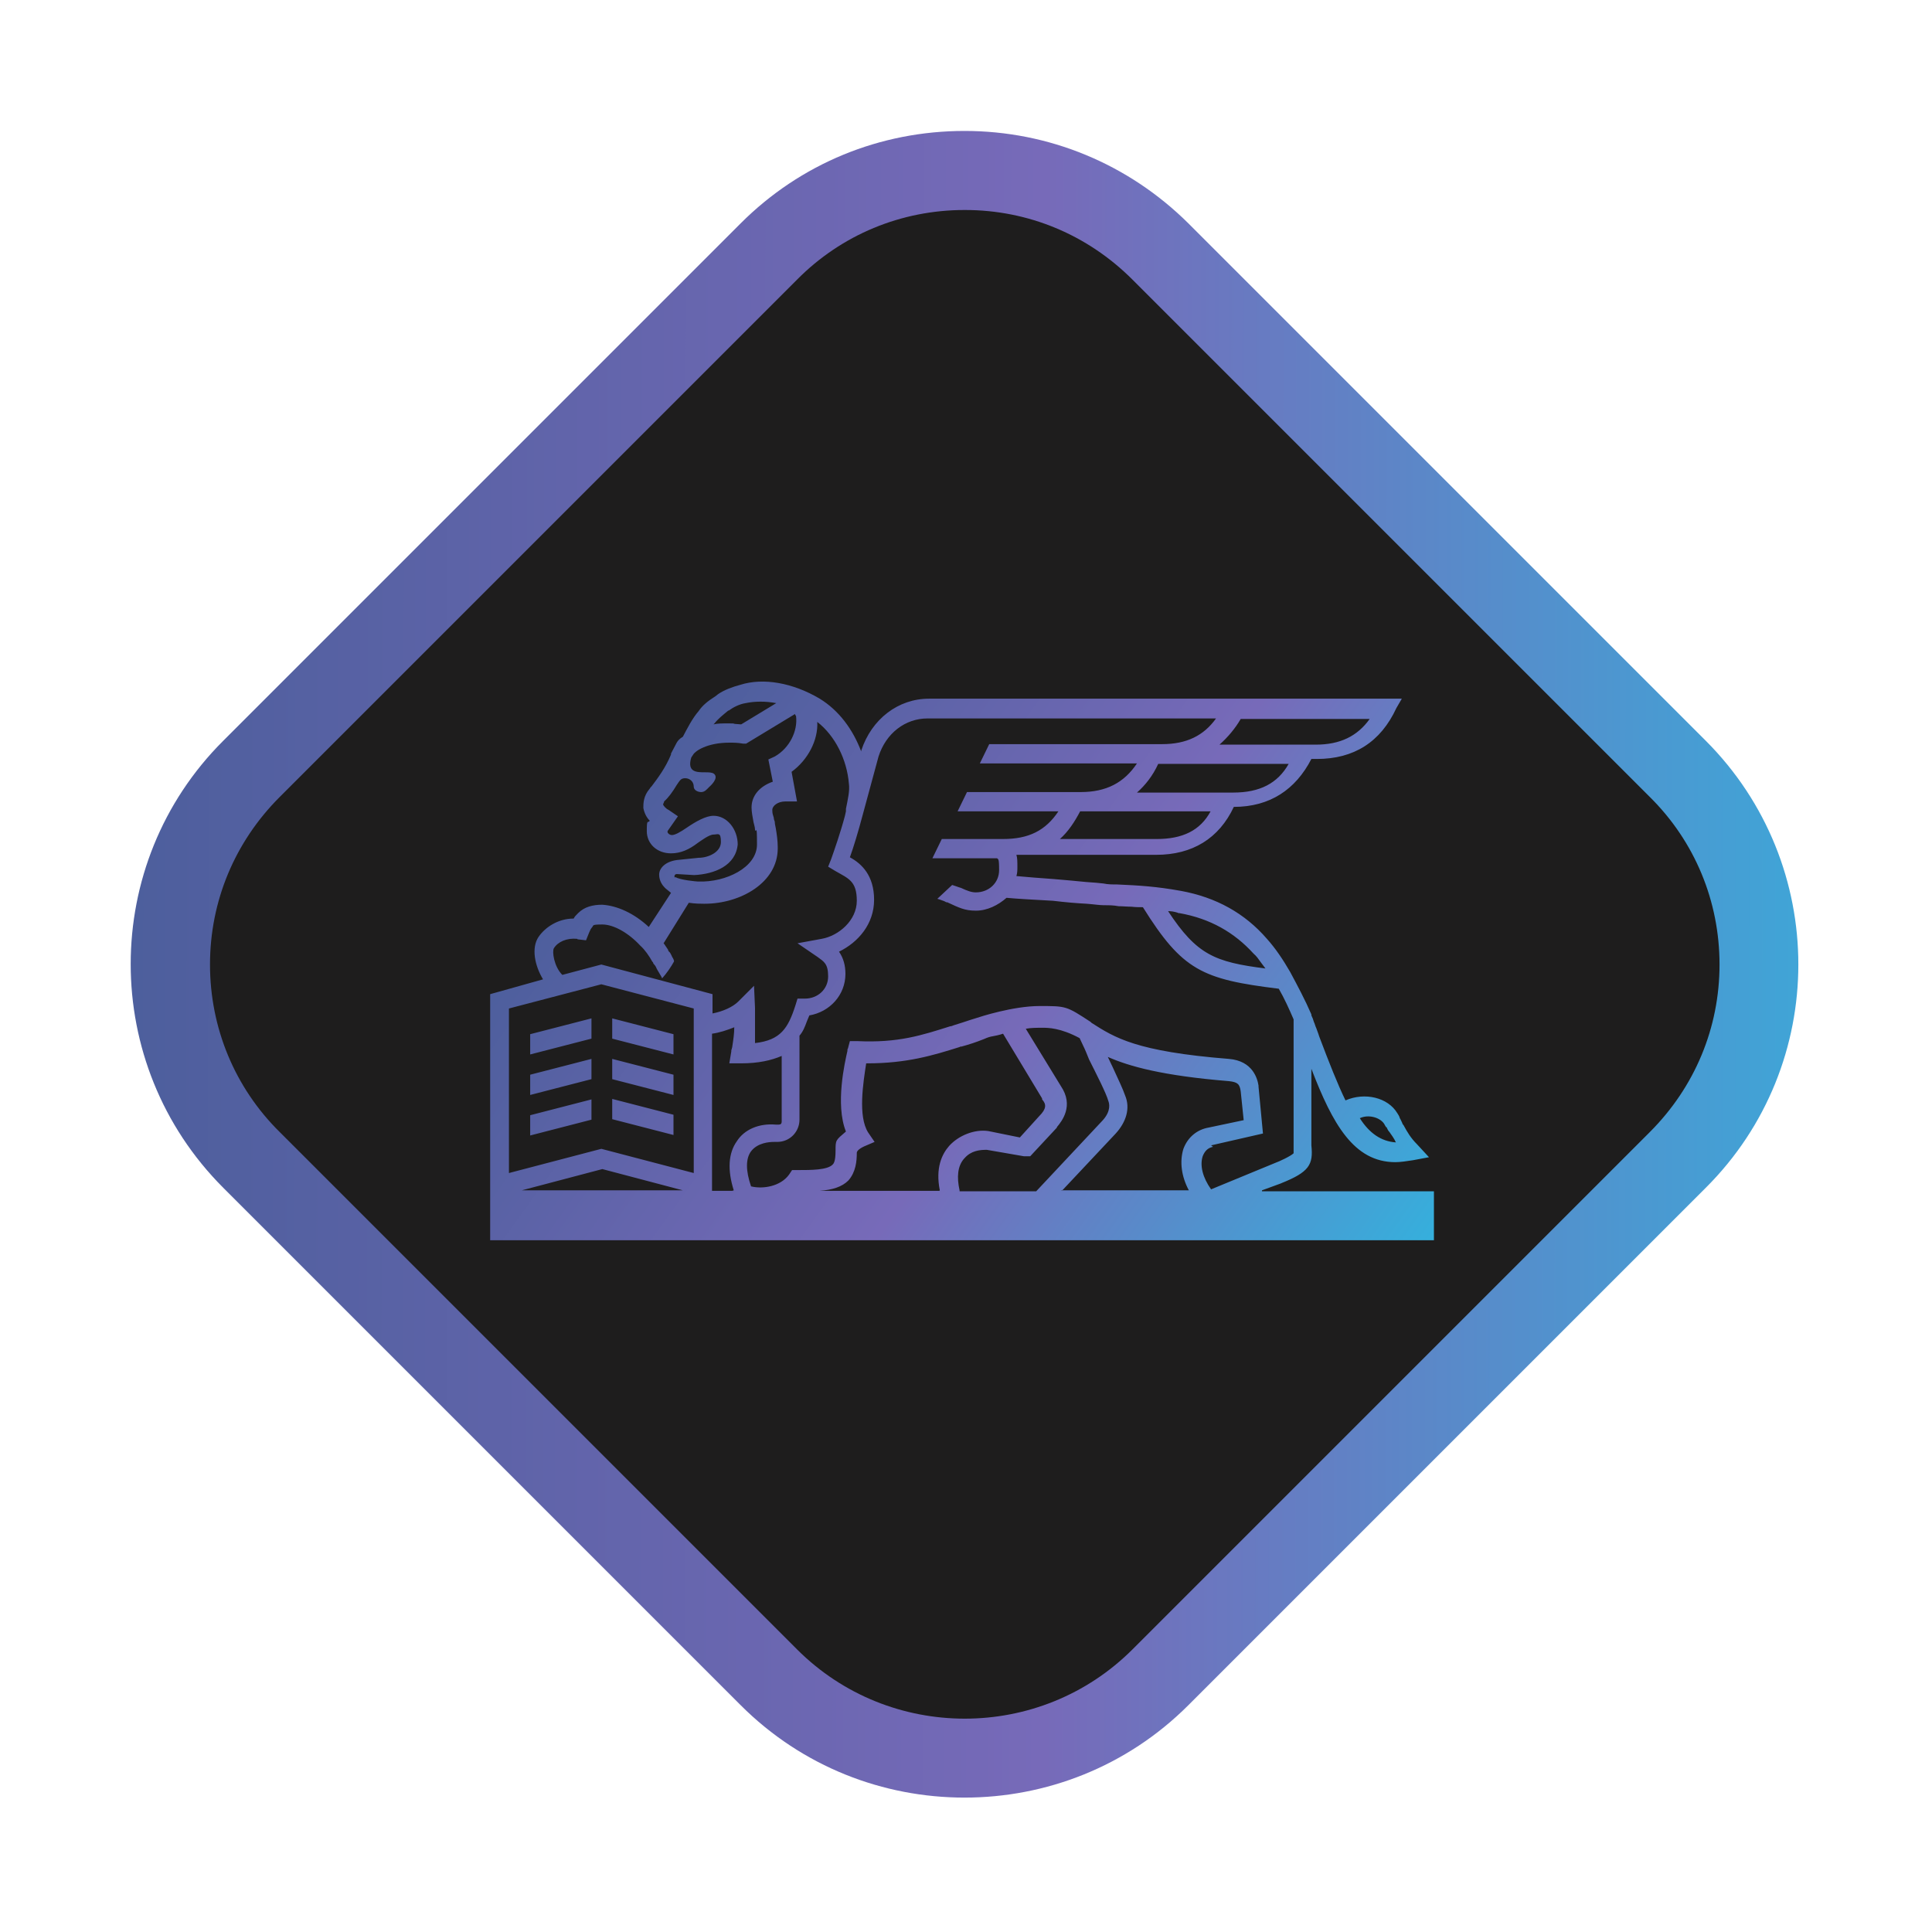
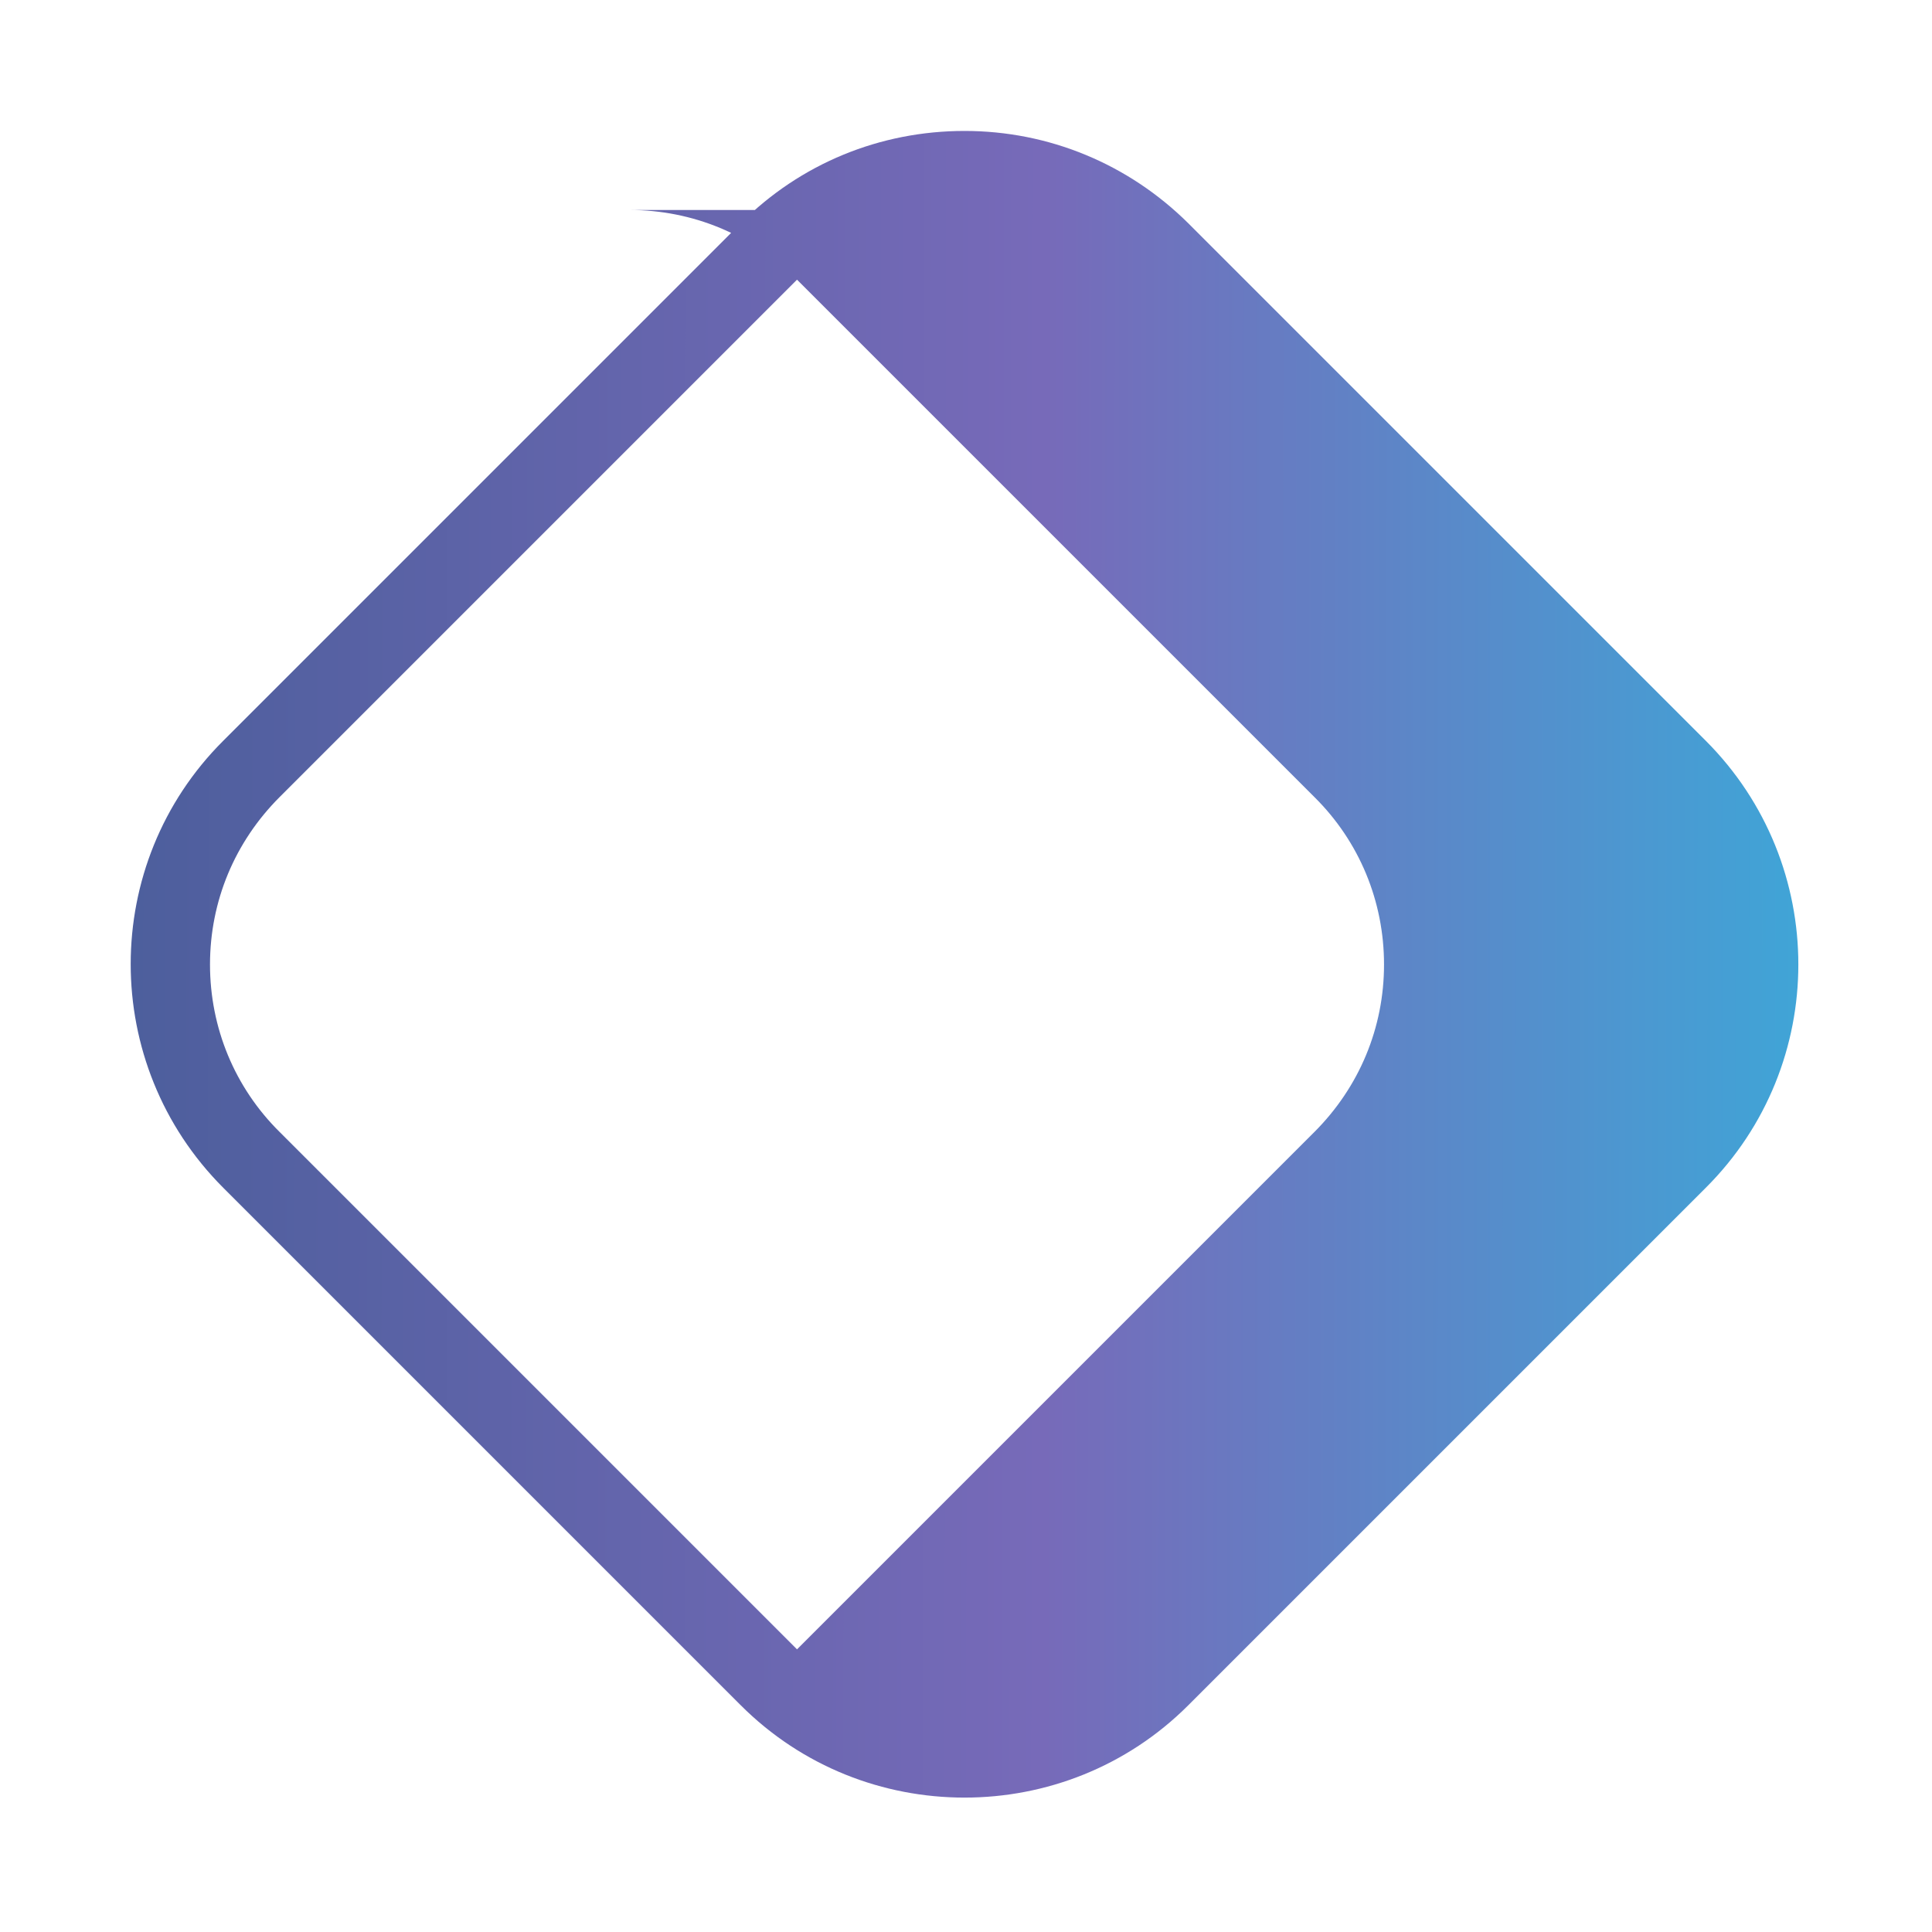
<svg xmlns="http://www.w3.org/2000/svg" version="1.1" viewBox="0 0 391 391">
  <defs>
    <style>
      .cls-1 {
        fill: url(#linear-gradient-2);
        fill-rule: evenodd;
      }

      .cls-2 {
        fill: #1e1d1d;
      }

      .cls-3 {
        fill: url(#linear-gradient);
      }
    </style>
    <linearGradient id="linear-gradient" x1="233.6" y1="130.5" x2="575.2" y2="471.4" gradientTransform="translate(-287.7 122) rotate(45) scale(1 -1)" gradientUnits="userSpaceOnUse">
      <stop offset="0" stop-color="#405b94" />
      <stop offset=".5" stop-color="#776ab9" />
      <stop offset="1" stop-color="#20c6e8" />
    </linearGradient>
    <linearGradient id="linear-gradient-2" x1="108.7" y1="254.5" x2="306.7" y2="112.3" gradientTransform="translate(0 391.3) scale(1 -1)" gradientUnits="userSpaceOnUse">
      <stop offset="0" stop-color="#405b94" />
      <stop offset=".5" stop-color="#776ab9" />
      <stop offset="1" stop-color="#20c6e8" />
    </linearGradient>
  </defs>
  <g>
    <g id="Layer_1">
      <g>
-         <rect class="cls-2" x="65.2" y="65.2" width="260" height="260" rx="56" ry="56" transform="translate(-80.8 195.2) rotate(-45)" />
-         <path class="cls-3" d="M195.2,363.8c-16.4,0-32.8-6.2-45.3-18.7l-104.7-104.7c-25-25-25-65.6,0-90.5l104.7-104.7c12.1-12.1,28.2-18.7,45.3-18.7s33.2,6.7,45.3,18.7l104.7,104.7c25,25,25,65.6,0,90.5l-104.7,104.7c-12.5,12.5-28.9,18.7-45.3,18.7ZM195.2,42.5c-12.8,0-24.9,5-33.9,14.1l-104.7,104.7c-9.1,9.1-14.1,21.1-14.1,33.9s5,24.9,14.1,33.9l104.7,104.7c18.7,18.7,49.2,18.7,67.9,0l104.7-104.7c9.1-9.1,14.1-21.1,14.1-33.9s-5-24.9-14.1-33.9l-104.7-104.7c-9.1-9.1-21.1-14.1-33.9-14.1Z" />
+         <path class="cls-3" d="M195.2,363.8c-16.4,0-32.8-6.2-45.3-18.7l-104.7-104.7c-25-25-25-65.6,0-90.5l104.7-104.7c12.1-12.1,28.2-18.7,45.3-18.7s33.2,6.7,45.3,18.7l104.7,104.7c25,25,25,65.6,0,90.5l-104.7,104.7c-12.5,12.5-28.9,18.7-45.3,18.7ZM195.2,42.5c-12.8,0-24.9,5-33.9,14.1l-104.7,104.7c-9.1,9.1-14.1,21.1-14.1,33.9s5,24.9,14.1,33.9l104.7,104.7l104.7-104.7c9.1-9.1,14.1-21.1,14.1-33.9s-5-24.9-14.1-33.9l-104.7-104.7c-9.1-9.1-21.1-14.1-33.9-14.1Z" />
      </g>
-       <path class="cls-1" d="M259.5,239.4l-4.1,1.5v.2h34.8v9.9H99.2v-49.8l10.7-3c-1.7-2.8-2.4-6.4-.9-8.6,1.3-1.9,3.9-3.7,7.1-3.7.2-.4.4-.6.9-1.1h0c1.3-1.3,3-1.7,4.9-1.7,3,.2,6.4,1.7,9.4,4.5l4.5-6.9-1.1-.9-.2-.2c-.4-.4-1.1-1.3-1.1-2.6s1.3-2.8,4.1-3l3.9-.4c1.9,0,4.5-1.1,4.5-3.2s-.6-1.5-1.5-1.5-2.6,1.3-3.2,1.7c-1.7,1.3-3.4,2.1-5.4,2.1-2.8,0-4.9-1.9-4.9-4.5s.2-1.5.6-2.1c-.6-.6-1.1-1.5-1.3-2.6,0-.9,0-2.4,1.3-3.9.1-.2.2-.3.4-.5,1.2-1.6,2.8-3.7,3.9-6.4v-.2l1.1-2.1c.2-.4.6-.9,1.3-1.3.9-1.7,1.9-3.7,3.2-5.2.8-1.2,2-2.1,3.1-2.8.3-.2.6-.4.8-.6,1.3-.9,3-1.5,4.5-1.9,4.7-1.5,10.7-.4,16.1,2.8,3.9,2.4,6.7,6.2,8.4,10.7v-.2c2.1-6.4,7.5-10.5,13.7-10.5h95.7l-1.1,1.9c-3.2,6.9-8.6,10.3-16.1,10.3h-1.1c-3.2,6.2-8.4,9.7-15.7,9.7-3,6.4-8.4,9.7-15.7,9.7h-28.3c.2.6.2,1.5.2,2.4h0c0,.6,0,1.3-.2,1.9,2.1.2,4.7.4,7.5.6,2.3.2,4.7.4,6.6.6,1.5.1,2.7.2,3.5.3.9.2,1.9.2,2.8.2,4.5.2,7.9.4,12.9,1.3,7.1,1.3,12.9,4.5,17.4,9.7,1.7,1.9,3.2,4.1,4.7,6.7,1.5,2.8,3,5.6,4.3,8.6v.2c.2.4.4.9.5,1.3.2.4.3.9.5,1.3l.4,1.1.2.6c2,5.3,3.7,9.6,5.3,12.9,3.9-1.7,8.6-.6,10.5,2.6.2.3.4.6.5,1,.2.3.3.6.5,1,0,.2.2.3.3.5.7,1.3,1.4,2.5,2.7,3.8l2.4,2.6-3.2.6c-1.3.2-2.6.4-3.6.4-8.4,0-12.7-7.7-17-18.9v15.5c.4,3.9-.4,5.4-6.2,7.7ZM280.5,228.1c-.1-.2-.3-.5-.4-.7-.9-1.3-3.2-1.9-4.9-1.1,1.9,3,4.3,4.7,7.3,4.9-.4-.9-.9-1.5-1.3-2.1-.3-.3-.4-.6-.6-1ZM253.7,193c-3.9-4.3-8.8-7.1-15-8.2-.1,0-.3,0-.4-.1-.7-.2-1.2-.3-1.9-.3,5.8,8.8,9.4,10.3,19.7,11.6-.3-.4-.6-.8-.9-1.2-.5-.7-.9-1.3-1.5-1.8ZM214.6,169.8h19.5c5.2,0,8.8-1.7,10.9-5.6h-26.4c-1.1,2.1-2.4,4.1-4.1,5.6ZM230.1,160.4h19.5c5.4,0,9-1.9,11.2-5.8h-26.4c-1.1,2.4-2.6,4.3-4.3,5.8ZM277.3,145.5h-26.2c-1.1,1.9-2.6,3.7-4.3,5.2h19.5c4.9,0,8.4-1.7,10.9-5.2ZM147.4,143.8c-1.1.9-2.1,1.7-2.8,2.6,0,0-.1.1-.2.2.8-.2,1.8-.2,3-.2s.9,0,1.3.1c.4,0,.9.1,1.3.1l7.1-4.3c-2.1-.4-4.3-.4-6.2,0-1.3.2-2.6.9-3.4,1.5h0ZM136.9,176.9c-.2,0-.4.2-.4.4s0,.4.2.2c.9.6,4.3.9,4.5.9h.2c5.4.2,11.8-2.8,11.8-7.5s-.2-2-.4-3c0-.5-.2-1-.3-1.5-.2-1.1-.4-2.1-.4-3,0-2.4,1.7-4.3,4.3-5.2l-.9-4.5,1.3-.6c3-1.7,4.7-5.2,4.3-8.2,0,0-.2-.2-.2-.4l-9.9,6h-.6c-1.1-.2-1.9-.2-2.8-.2-4.5,0-6.9,1.7-7.3,2.4l-.4.6c-.9,3,1.1,3,2.8,3,.7,0,1.4,0,1.8.3,1.1.9-.9,2.6-.9,2.6,0,0-.1.1-.2.2-.4.4-.8.9-1.5.9s-1.5-.4-1.5-1.1c0-1.1-.9-1.7-1.7-1.7s-1,.3-1.5,1c0,0-.1.2-.2.3-.9,1.5-1.7,2.6-2.6,3.4,0,.1,0,.2-.1.3,0,.1-.1.2-.1.3,0,.2.6.9,1.1,1.1l1.9,1.3-2.1,3v.2c0,.2.4.6.9.6.6,0,1.7-.6,3-1.5,1.9-1.3,3.9-2.4,5.4-2.4,2.8,0,4.9,2.8,4.9,5.8-.4,4.3-4.7,6-8.8,6.2l-3.4-.2ZM116.8,190c-2.1-.2-3.9.6-4.7,1.9-.4.6,0,3.7,1.7,5.4l7.9-2.1,22.5,6v3.9c2.1-.4,4.1-1.3,5.2-2.4l3.2-3.2.2,4.5v7.1c5.2-.6,6.7-3,8.2-7.7l.4-1.3h1.5c2.6,0,4.7-1.9,4.7-4.5s-.9-3-2.1-3.9l-4.1-2.8,4.9-.9c3.4-.6,7.1-3.7,7.1-7.7s-1.7-4.5-4.3-6l-1.5-.9.6-1.5c.6-1.7,1.9-5.4,2.8-8.8l.2-.9c0-.2,0-.3,0-.5.4-2,.8-3.7.6-5.1-.4-4.9-2.8-9.7-6.4-12.5.2,3.7-1.9,7.7-5.2,10.1l1.1,6h-2.4c-1.5,0-2.6.9-2.6,1.7s.1.9.3,1.6c0,.3.1.5.2.8,0,.4.1.8.2,1.3.2,1.2.4,2.5.4,3.9v.2c0,6.9-7.5,11.2-14.8,11.2h-.2c-.6,0-1.7,0-3-.2l-5.1,8.2c.2.2.6.9.9,1.3,0,.2.2.4.2.4l.2.2c.1.2.3.5.4.8.2.3.3.5.4.8v.2c-.6,1.1-1.5,2.4-2.4,3.4,0-.1-.3-.6-.6-1.1-.3-.5-.6-1-.6-1.1,0,0-.2-.4-.4-.6-.1-.1-.2-.2-.2-.3,0-.1-.1-.2-.2-.3-.6-1.1-1.5-2.4-2.4-3.2-2.4-2.6-5.4-4.3-7.7-4.3s-1.7.2-2.1.6c-.2.2-.4.6-.6,1.1l-.6,1.5-1.7-.2ZM138.2,240.9l-16.3-4.3-16.3,4.3h32.6ZM121.7,232.5l18.7,4.9v-33.3l-18.7-4.9-18.7,4.9v33.3l18.7-4.9ZM148.5,240.9c-1.3-4.1-1.1-7.5.6-9.9,1.5-2.4,4.5-3.7,7.9-3.4h.6c.4,0,.6-.2.6-.6v-13.3c-2.1.9-4.7,1.5-8.2,1.5h-2.4l.4-2.4c0-.2,0-.4.1-.5,0-.2.1-.3.1-.5.2-1.3.4-2.6.4-3.9-1.5.6-3,1.1-4.5,1.3v31.8h4.1ZM190.2,240.9c-.9-4.5.4-7.3,1.9-9,1.9-2.1,5.1-3.4,7.9-3l6.4,1.3,3.9-4.3c1.5-1.5,1.5-2.4.6-3.4v-.2l-7.9-13.1c-.9.3-1.5.4-2,.5-.6.1-1,.2-1.9.6-1.5.6-3,1.1-4.5,1.5-.1,0-.3,0-.4.1-5.4,1.7-10.7,3.3-18.7,3.3h-.2c-.6,3.9-1.7,10.7.4,14l1.3,1.9-2.1.9c-1.3.6-1.5,1.1-1.5,1.3,0,1.7-.2,3.9-1.7,5.6-1.3,1.3-3.2,1.9-5.8,2.1h24.2ZM195.1,234.5c-1.3,1.5-1.5,3.7-.9,6.4v.2h15.5l13.5-14.4c1.7-1.9,1.3-3.4,1.1-3.9-.4-1.5-2.4-5.4-3.9-8.4-.4-1-.8-2-1.2-2.8-.3-.6-.5-1.1-.7-1.5-3.9-2.1-6.4-2.1-7.5-2.1s-2.4,0-3.4.2l7.1,11.6c2.7,4,.2,7.1-.8,8.3,0,0,0,0,0,.1l-5.4,5.8h-1.3l-7.5-1.3c-1.5,0-3.2.2-4.5,1.7ZM214.8,240.9h25.8c-1.5-2.8-1.9-5.8-1.1-8.4.9-2.4,2.8-3.9,5.1-4.3l7.1-1.5-.6-5.8c-.2-1.5-.6-1.9-2.4-2.1-13.5-1.1-20.2-3-24.5-4.9.3.7.7,1.4,1,2.1,1.1,2.4,2.1,4.5,2.5,5.7,1.1,2.6.2,5.4-1.9,7.7l-10.9,11.6ZM245.5,232.1c-1.1.2-1.7.9-2.1,1.9-.6,1.9,0,4.3,1.7,6.7l13.1-5.4c.6-.2,3-1.3,3.6-1.9v-27.1c-.9-2.1-1.9-4.3-3-6.2-15.5-1.9-19.5-3.7-27.5-16.5-.7,0-1.5,0-2.3-.1-.9,0-1.7-.1-2.6-.1-1.1-.2-1.9-.2-3-.2-.9,0-2.1-.2-3.5-.3-2-.1-4.3-.3-6.8-.6h0c-3.6-.2-7.3-.4-9.4-.6-1.7,1.5-3.9,2.6-6.2,2.6s-3.4-.6-5.8-1.7h-.2c-.3-.2-.6-.3-.9-.4-.3-.1-.5-.2-.9-.3l3-2.8c.3.1.6.2.9.3.3.1.5.2.9.3,1.3.6,2.1.9,3,.9,2.6,0,4.7-1.9,4.7-4.5s-.2-2.1-.4-2.4h-13.1l1.9-3.9h12.4c5.2,0,8.6-1.7,11.2-5.6h-20.4l1.9-3.9h23c5.2,0,8.8-1.9,11.4-5.8h-31.8l1.9-3.9h35c4.9,0,8.4-1.7,10.9-5.2h-58.4c-4.5,0-8.4,3-9.9,7.7l-3.2,11.8c-.9,3.4-1.9,6.7-2.6,8.6h0c2.4,1.3,4.9,3.7,4.9,8.6s-3.2,8.6-7.1,10.5c.9,1.3,1.3,2.8,1.3,4.5,0,4.3-3.2,7.7-7.3,8.4-.2.4-.3.8-.5,1.2-.4,1.1-.8,2.1-1.5,2.9v17c0,2.4-1.9,4.5-4.5,4.5h-.6c-1.1,0-3.4.2-4.7,1.9-1.1,1.5-1.1,3.9,0,7.1,2.4.6,6,0,7.7-2.4l.6-.9h1.1c2.8,0,6,0,7.1-1.1.2-.2.6-.6.6-2.8s0-2.1,2.1-3.9c-2.2-5.5-.2-14.1.3-16.3,0-.2,0-.4.1-.5l.4-1.5h1.5c8.3.4,13.1-1.2,18.8-3,.2,0,.5-.1.7-.2.6-.2,1.3-.4,1.9-.6.9-.3,1.8-.6,2.8-.9.6-.2,7.3-2.4,12.7-2.4s5.4,0,10.3,3.2l.2.2h0c4.7,3,9,5.8,27.8,7.3,4.9.4,5.8,4.1,6,5.4v.2l.9,9.5-10.5,2.4ZM136.3,213.4l-12.4-3.2v-4.1l12.4,3.2v4.1ZM107.3,209.3l12.4-3.2v4.1l-12.4,3.2v-4.1ZM107.3,217.5l12.4-3.2v4.1l-12.4,3.2v-4.1ZM136.3,221.6l-12.4-3.2v-4.1l12.4,3.2v4.1ZM136.3,229.7l-12.4-3.2v-4.1l12.4,3.2v4.1ZM107.3,225.7l12.4-3.2v4.1l-12.4,3.2v-4.1Z" />
    </g>
  </g>
</svg>